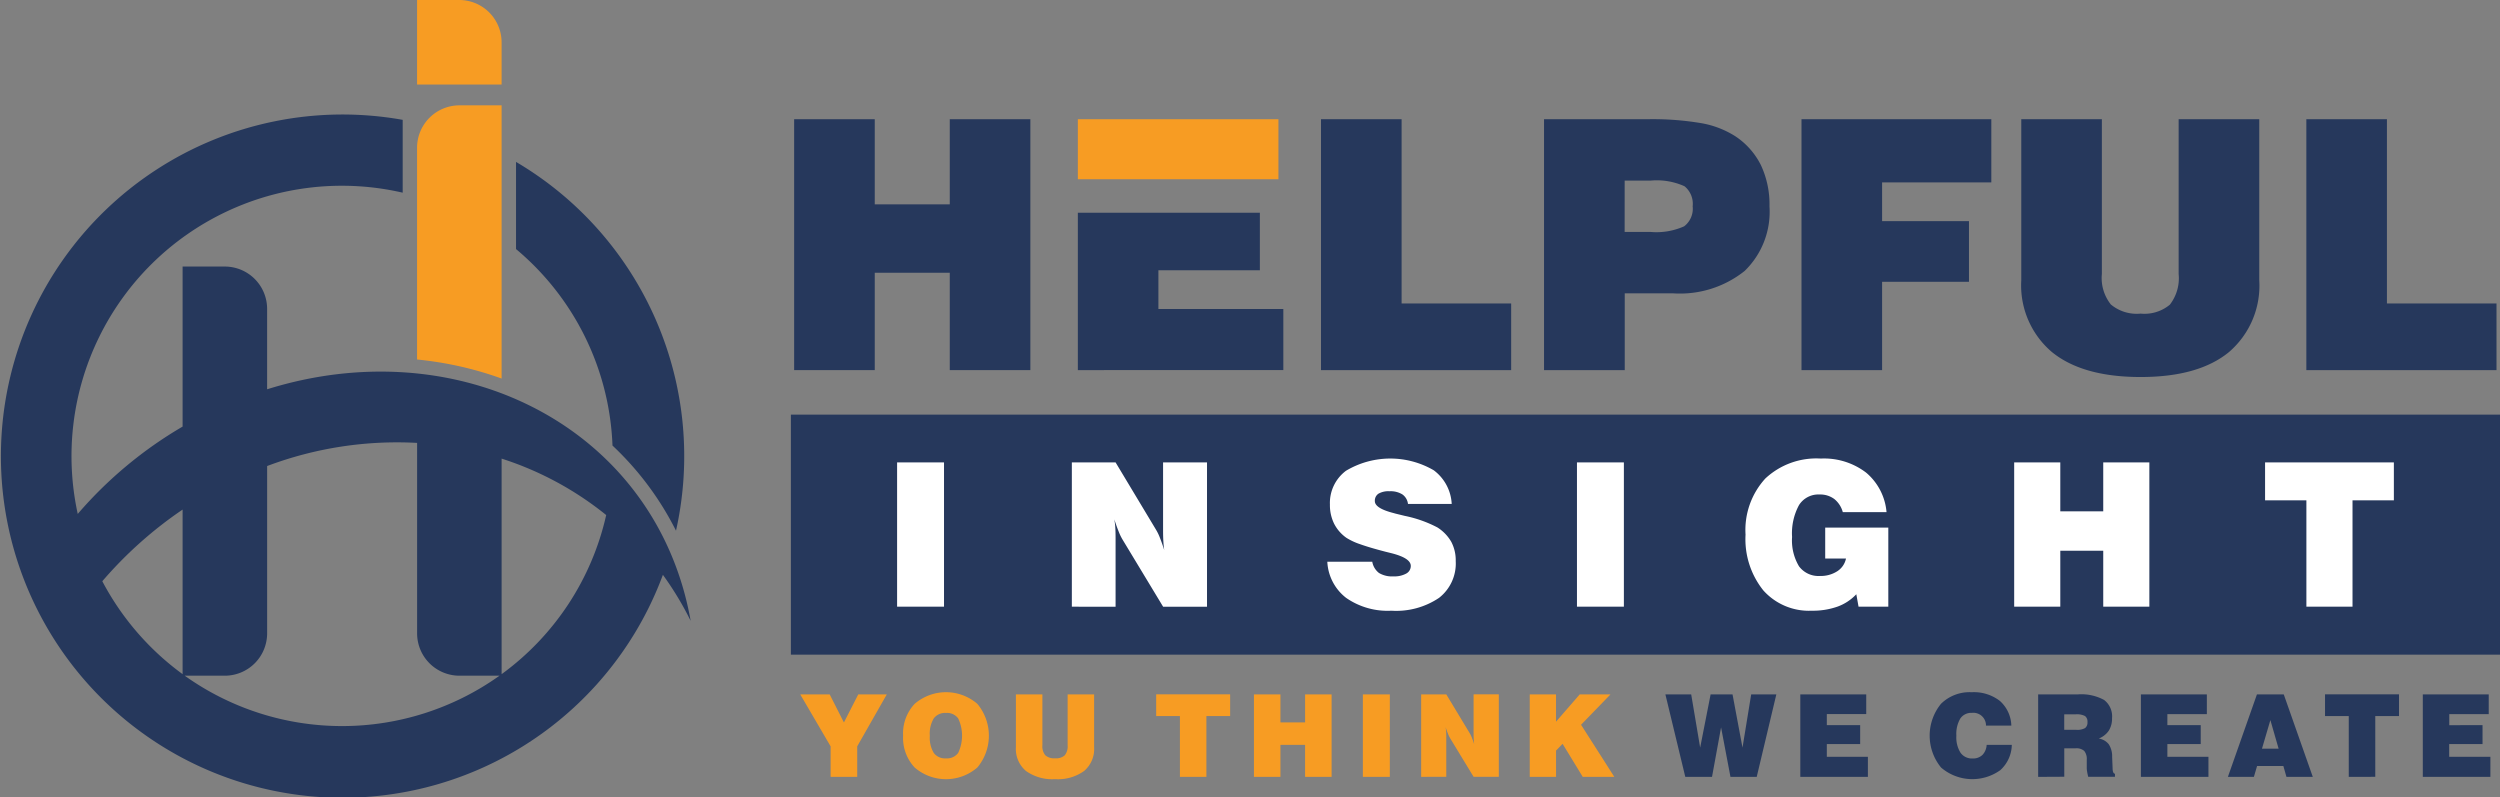
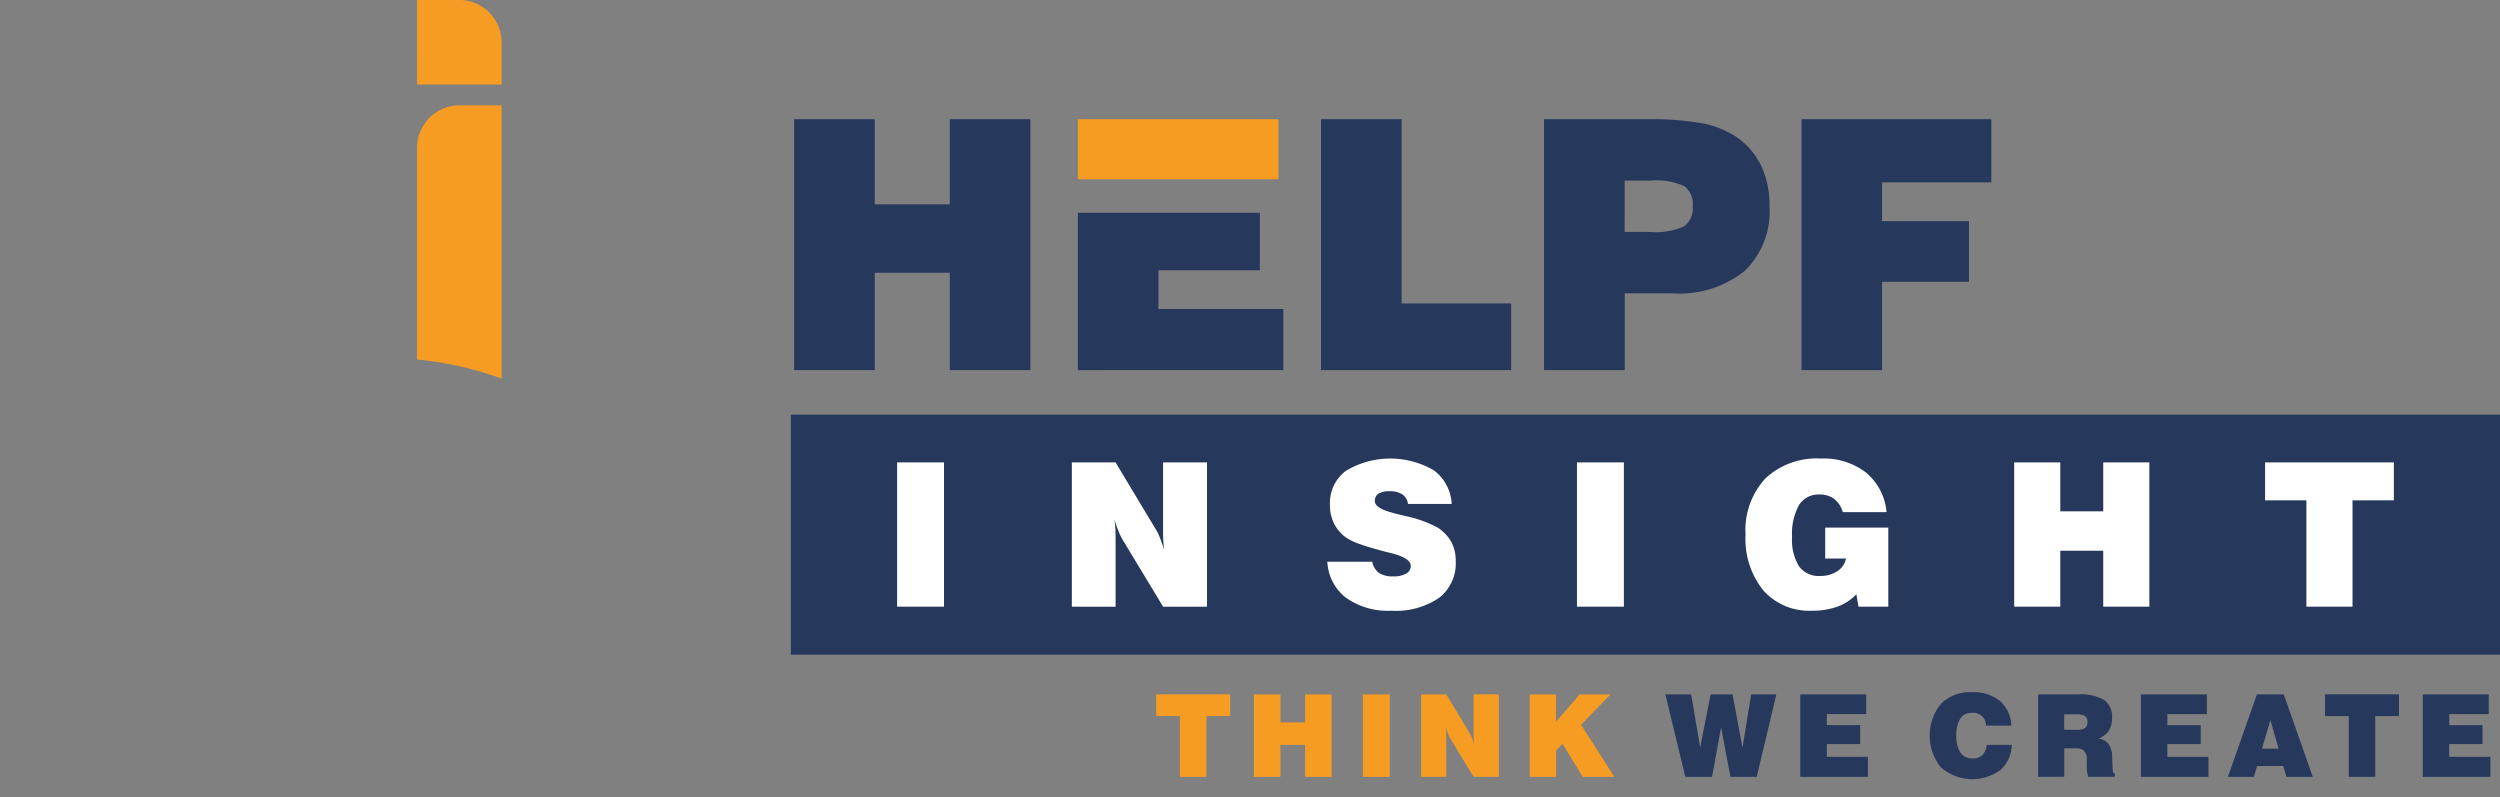
<svg xmlns="http://www.w3.org/2000/svg" width="191.25" height="61" viewBox="0 0 191.25 61">
  <rect x="0" y="0" width="191.25" height="61" fill="#808080" stroke="none" />
  <g id="Layer_1" data-name="Layer 1" transform="translate(-229.958 -197.528)">
    <g id="Group_5" data-name="Group 5" transform="translate(229.958 197.528)">
-       <path id="Path_258" data-name="Path 258" d="M243.927,214.6h3.233a3.24,3.24,0,0,1,3.233,3.229v6.16c14.011-4.383,28.051,2.205,31.819,15.21a23.949,23.949,0,0,1,.58,2.5,24.441,24.441,0,0,0-2.122-3.516,26.135,26.135,0,1,1-19.906-34.806v5.572a20.683,20.683,0,0,0-24.858,24.575,31.6,31.6,0,0,1,8.021-6.681V214.6Zm25.507-8.005v6.668a20.6,20.6,0,0,1,7.38,15.032,23.2,23.2,0,0,1,4.858,6.512,26.125,26.125,0,0,0-12.238-28.212Zm-19.04,23.265v12.811a3.24,3.24,0,0,1-3.233,3.229h-3.072a20.736,20.736,0,0,0,24.081,0H265.1a3.24,3.24,0,0,1-3.233-3.229v-14.58a28.153,28.153,0,0,0-11.4,1.742l-.074.027Zm17.938-.567v16.489a20.668,20.668,0,0,0,8-12.172,24.736,24.736,0,0,0-8-4.317Zm-30.547,9.382a20.8,20.8,0,0,0,6.142,7.107v-12.59A31.115,31.115,0,0,0,237.786,238.671Z" transform="translate(-229.958 -194.209)" fill="#26385c" fill-rule="evenodd" />
      <path id="Path_259" data-name="Path 259" d="M253.006,202.533h3.233v20.9a26.587,26.587,0,0,0-4.984-1.27c-.493-.076-.989-.138-1.483-.188v-16.2A3.243,3.243,0,0,1,253.006,202.533Z" transform="translate(-217.866 -194.474)" fill="#f79c23" fill-rule="evenodd" />
      <path id="Path_260" data-name="Path 260" d="M249.773,197.528h3.233a3.243,3.243,0,0,1,3.233,3.233v3.233h-6.467Z" transform="translate(-217.866 -197.528)" fill="#f79c23" fill-rule="evenodd" />
    </g>
    <g id="Group_9" data-name="Group 9" transform="translate(290.71 206.648)">
      <rect id="Rectangle_2" data-name="Rectangle 2" width="130.248" height="17.862" transform="translate(0 22.849)" fill="#26385c" stroke="#26385c" stroke-miterlimit="2.613" stroke-width="0.5" />
      <g id="Group_6" data-name="Group 6">
-         <path id="Path_261" data-name="Path 261" d="M340.9,222.448V203.255h6.166v14.094h8.382v5.1Z" transform="translate(-225.217 -203.255)" fill="#26385c" fill-rule="evenodd" />
-         <path id="Path_262" data-name="Path 262" d="M327.357,203.255h6.166v11.831a3.25,3.25,0,0,0,.686,2.34,3.09,3.09,0,0,0,2.282.7,3.031,3.031,0,0,0,2.233-.684,3.307,3.307,0,0,0,.672-2.354V203.255h6.167V215.57a6.694,6.694,0,0,1-2.327,5.507q-2.324,1.9-6.745,1.9-4.444,0-6.789-1.91a6.685,6.685,0,0,1-2.344-5.5Z" transform="translate(-233.482 -203.255)" fill="#26385c" fill-rule="evenodd" />
        <path id="Path_263" data-name="Path 263" d="M316.916,222.448V203.255h14.522v4.832h-8.355v2.963h6.646v4.645h-6.646v6.754Z" transform="translate(-239.854 -203.255)" fill="#26385c" fill-rule="evenodd" />
        <path id="Path_264" data-name="Path 264" d="M304.684,222.448V203.255h7.9a22.24,22.24,0,0,1,4.151.306,7.135,7.135,0,0,1,2.564.985,5.693,5.693,0,0,1,1.979,2.227,7.071,7.071,0,0,1,.654,3.155,6.306,6.306,0,0,1-1.9,4.934,7.931,7.931,0,0,1-5.489,1.713h-3.684v5.873Zm6.167-10.57h1.979a5.18,5.18,0,0,0,2.576-.432,1.691,1.691,0,0,0,.649-1.527,1.731,1.731,0,0,0-.623-1.535,5.139,5.139,0,0,0-2.6-.432h-1.979Z" transform="translate(-247.318 -203.255)" fill="#26385c" fill-rule="evenodd" />
        <path id="Path_265" data-name="Path 265" d="M294.089,222.448V203.255h6.166v14.094h8.382v5.1Z" transform="translate(-253.785 -203.255)" fill="#26385c" fill-rule="evenodd" />
        <path id="Path_266" data-name="Path 266" d="M282.537,207.847v-4.591h15.345v4.591H282.537Z" transform="translate(-260.834 -203.255)" fill="#f79c23" fill-rule="evenodd" />
        <path id="Path_267" data-name="Path 267" d="M282.537,219.737V207.7h13.925v4.4H288.7v2.963h9.557v4.671Z" transform="translate(-260.834 -200.544)" fill="#26385c" fill-rule="evenodd" />
        <path id="Path_268" data-name="Path 268" d="M269.059,222.448V203.255h6.166v6.513h5.739v-6.513h6.166v19.193h-6.166V215h-5.739v7.448Z" transform="translate(-269.059 -203.255)" fill="#26385c" fill-rule="evenodd" />
      </g>
      <g id="Group_7" data-name="Group 7" transform="translate(0.465 43.833)">
-         <path id="Path_269" data-name="Path 269" d="M271.673,236.951v-2.333l-2.325-3.976H271.6l1.09,2.15,1.1-2.15h2.182l-2.264,3.976v2.333Zm7.589-3.148a2.278,2.278,0,0,0,.3,1.316,1.075,1.075,0,0,0,.939.42,1.057,1.057,0,0,0,.931-.419,3.083,3.083,0,0,0,0-2.638,1.057,1.057,0,0,0-.931-.419,1.075,1.075,0,0,0-.939.42,2.282,2.282,0,0,0-.3,1.319Zm-2.043,0a3.3,3.3,0,0,1,.881-2.433,3.668,3.668,0,0,1,4.8,0,3.8,3.8,0,0,1,0,4.865,3.663,3.663,0,0,1-4.8,0,3.307,3.307,0,0,1-.881-2.431Zm8.629-3.159h2.026v3.889a1.075,1.075,0,0,0,.225.77,1.02,1.02,0,0,0,.75.23.992.992,0,0,0,.734-.227,1.079,1.079,0,0,0,.221-.773v-3.889h2.027v4.048a2.2,2.2,0,0,1-.765,1.81,3.426,3.426,0,0,1-2.217.626,3.47,3.47,0,0,1-2.232-.626,2.2,2.2,0,0,1-.77-1.81Z" transform="translate(-269.348 -230.476)" fill="#f79c23" fill-rule="evenodd" />
        <path id="Path_270" data-name="Path 270" d="M288.074,236.888v-4.65h-1.816v-1.659h5.658v1.659H290.1v4.65Zm5.663,0v-6.309h2.027v2.142h1.887v-2.142h2.027v6.309h-2.027V234.44h-1.887v2.448Zm8.333,0v-6.309h2.063v6.309Zm4.46,0v-6.309h1.921l1.771,2.934a2.2,2.2,0,0,1,.176.351c.061.151.126.335.193.549-.018-.111-.029-.235-.037-.369s-.013-.3-.013-.49v-2.976h1.929v6.309h-1.929l-1.771-2.913a2.364,2.364,0,0,1-.179-.362c-.064-.158-.129-.338-.195-.541a2.958,2.958,0,0,1,.042.349c.01.121.013.291.013.512v2.955Zm8.306,0v-6.309h2.01v2.09l1.815-2.09h2.353l-2.253,2.325,2.543,3.984H318.89l-1.541-2.526-.5.517v2.01Z" transform="translate(-259.028 -230.413)" fill="#f79c23" fill-rule="evenodd" />
      </g>
      <g id="Group_8" data-name="Group 8" transform="translate(66.65 43.833)">
        <path id="Path_271" data-name="Path 271" d="M311.972,236.888l-1.522-6.309h1.974l.686,4.074.8-4.074h1.676l.763,4.074.665-4.074h1.924l-1.5,6.309h-2.01l-.718-3.783-.692,3.783Zm8.8,0v-6.309h5.043v1.509H322.8v.844h2.551v1.448H322.8v.974h3.142v1.535Z" transform="translate(-310.45 -230.413)" fill="#26385c" fill-rule="evenodd" />
        <path id="Path_272" data-name="Path 272" d="M327.366,234.507h1.923a2.675,2.675,0,0,1-.879,1.932,3.669,3.669,0,0,1-4.533-.2,3.854,3.854,0,0,1-.01-4.869,3.11,3.11,0,0,1,2.349-.892,3.247,3.247,0,0,1,2.156.662,2.621,2.621,0,0,1,.881,1.894h-1.939a.965.965,0,0,0-1.072-.977,1.012,1.012,0,0,0-.894.435,2.336,2.336,0,0,0-.3,1.314,2.212,2.212,0,0,0,.317,1.3,1.068,1.068,0,0,0,.928.441,1.025,1.025,0,0,0,.749-.271,1.187,1.187,0,0,0,.322-.77Zm5.939-1.153h.919a1.206,1.206,0,0,0,.668-.132.519.519,0,0,0,.185-.456.533.533,0,0,0-.185-.465,1.354,1.354,0,0,0-.72-.132H333.3v1.185Zm-2,3.6v-6.309h3.019a3.642,3.642,0,0,1,2.026.425,1.576,1.576,0,0,1,.607,1.391,1.725,1.725,0,0,1-.25.96,1.65,1.65,0,0,1-.767.6,1.208,1.208,0,0,1,.767.44,1.68,1.68,0,0,1,.258.96l.035.879,0,.021c.008.251.069.383.18.395v.235h-2.045c-.039-.151-.066-.283-.085-.4a1.619,1.619,0,0,1-.027-.263v-.631a.98.98,0,0,0-.193-.688.906.906,0,0,0-.667-.2h-.86v2.175Zm7.86,0v-6.309h5.045v1.509H341.19v.844h2.551v1.448H341.19v.974h3.142v1.535Zm9.262-2.158H349.7l-.63-2.185-.643,2.185Zm-2.607,2.158,2.221-6.309h2.053l2.221,6.309H350.3l-.237-.832h-2.011l-.243.832Zm9.246,0V232.3h-1.816v-1.659h5.66V232.3h-1.816v4.65Zm5.665,0v-6.309h5.043v1.509h-3.018v.844H365.3v1.448h-2.551v.974H365.9v1.535Z" transform="translate(-302.788 -230.476)" fill="#26385c" fill-rule="evenodd" />
      </g>
      <path id="Path_273" data-name="Path 273" d="M273.95,230.708v-11.04h3.589v11.04Zm13.368,0v-11.04h3.345l3.084,5.134a3.738,3.738,0,0,1,.3.614c.108.267.219.586.34.96a6.361,6.361,0,0,1-.066-.644c-.016-.234-.024-.52-.024-.855v-5.208h3.361v11.04H294.3l-3.082-5.1a4.021,4.021,0,0,1-.311-.634c-.113-.277-.224-.591-.34-.947a5.216,5.216,0,0,1,.074.612c.016.213.023.512.023.9v5.172Zm19.542-3.44H310.3a1.377,1.377,0,0,0,.514.86,1.932,1.932,0,0,0,1.109.261,1.884,1.884,0,0,0,.971-.213.656.656,0,0,0,.353-.588c0-.4-.493-.721-1.481-.973l-.456-.113c-.808-.209-1.452-.4-1.934-.573a4.862,4.862,0,0,1-1.047-.485,2.97,2.97,0,0,1-.952-1.095,3.226,3.226,0,0,1-.316-1.456,3.074,3.074,0,0,1,1.229-2.583,6.608,6.608,0,0,1,6.716-.037,3.428,3.428,0,0,1,1.372,2.572h-3.345a1.045,1.045,0,0,0-.428-.726,1.711,1.711,0,0,0-.99-.242,1.514,1.514,0,0,0-.842.187.642.642,0,0,0-.275.57c0,.364.482.671,1.446.915.087.026.15.044.193.053l.638.156a9.39,9.39,0,0,1,2.507.886,3.181,3.181,0,0,1,1.066,1.108,3.038,3.038,0,0,1,.337,1.469,3.333,3.333,0,0,1-1.274,2.81,5.854,5.854,0,0,1-3.646.984,5.553,5.553,0,0,1-3.467-.984,3.716,3.716,0,0,1-1.436-2.763Zm19.1,3.44v-11.04h3.589v11.04Zm21.541,0-.171-.952a3.7,3.7,0,0,1-1.44.947,5.644,5.644,0,0,1-1.961.312,4.679,4.679,0,0,1-3.716-1.557,6.269,6.269,0,0,1-1.357-4.262,5.828,5.828,0,0,1,1.515-4.295,5.714,5.714,0,0,1,4.245-1.525,5.3,5.3,0,0,1,3.462,1.074,4.441,4.441,0,0,1,1.564,3.026h-3.346a1.937,1.937,0,0,0-.651-1.006,1.8,1.8,0,0,0-1.119-.345,1.75,1.75,0,0,0-1.583.816,4.528,4.528,0,0,0-.527,2.436,3.853,3.853,0,0,0,.528,2.238,1.853,1.853,0,0,0,1.612.742,2.323,2.323,0,0,0,1.317-.361,1.517,1.517,0,0,0,.668-.974h-1.591v-2.366h4.828v6.05Zm11.906,0v-11.04h3.528v3.745h3.285v-3.745h3.528v11.04h-3.528v-4.283h-3.285v4.283Zm22.354,0V222.57H378.6v-2.9h9.853v2.9h-3.163v8.138Z" transform="translate(-266.074 -193.416)" fill="#fff" fill-rule="evenodd" />
    </g>
  </g>
</svg>